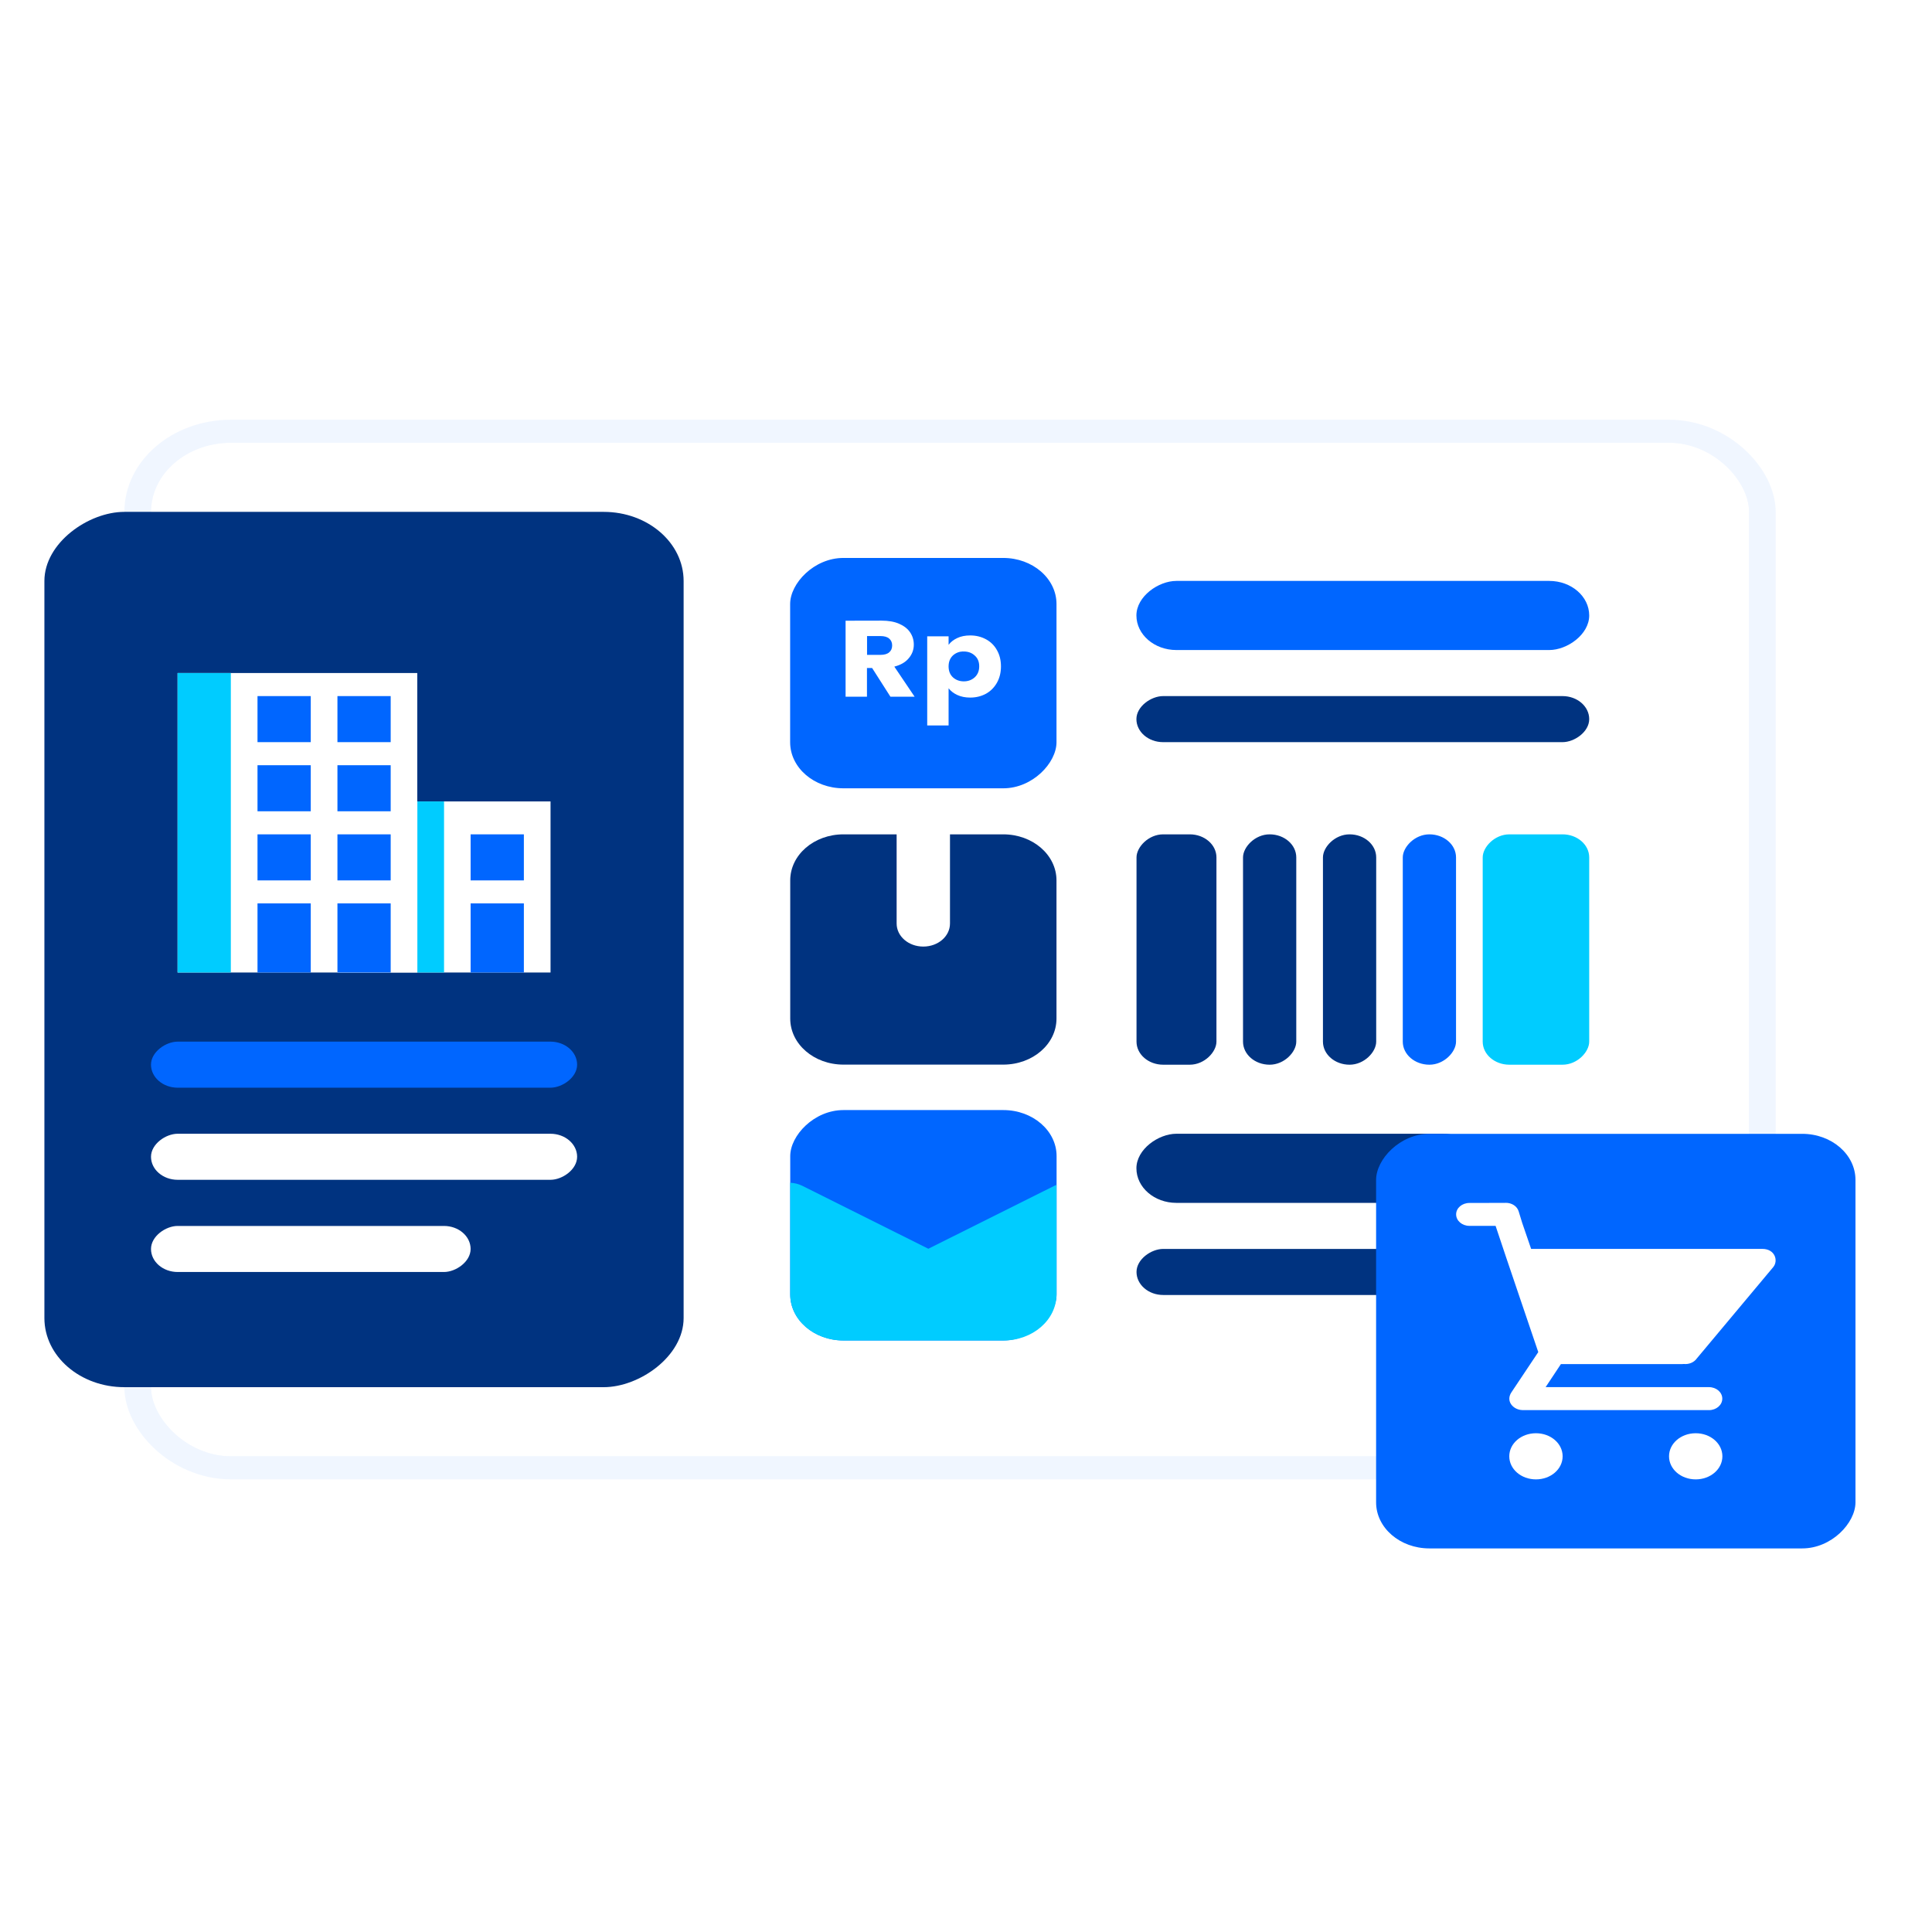
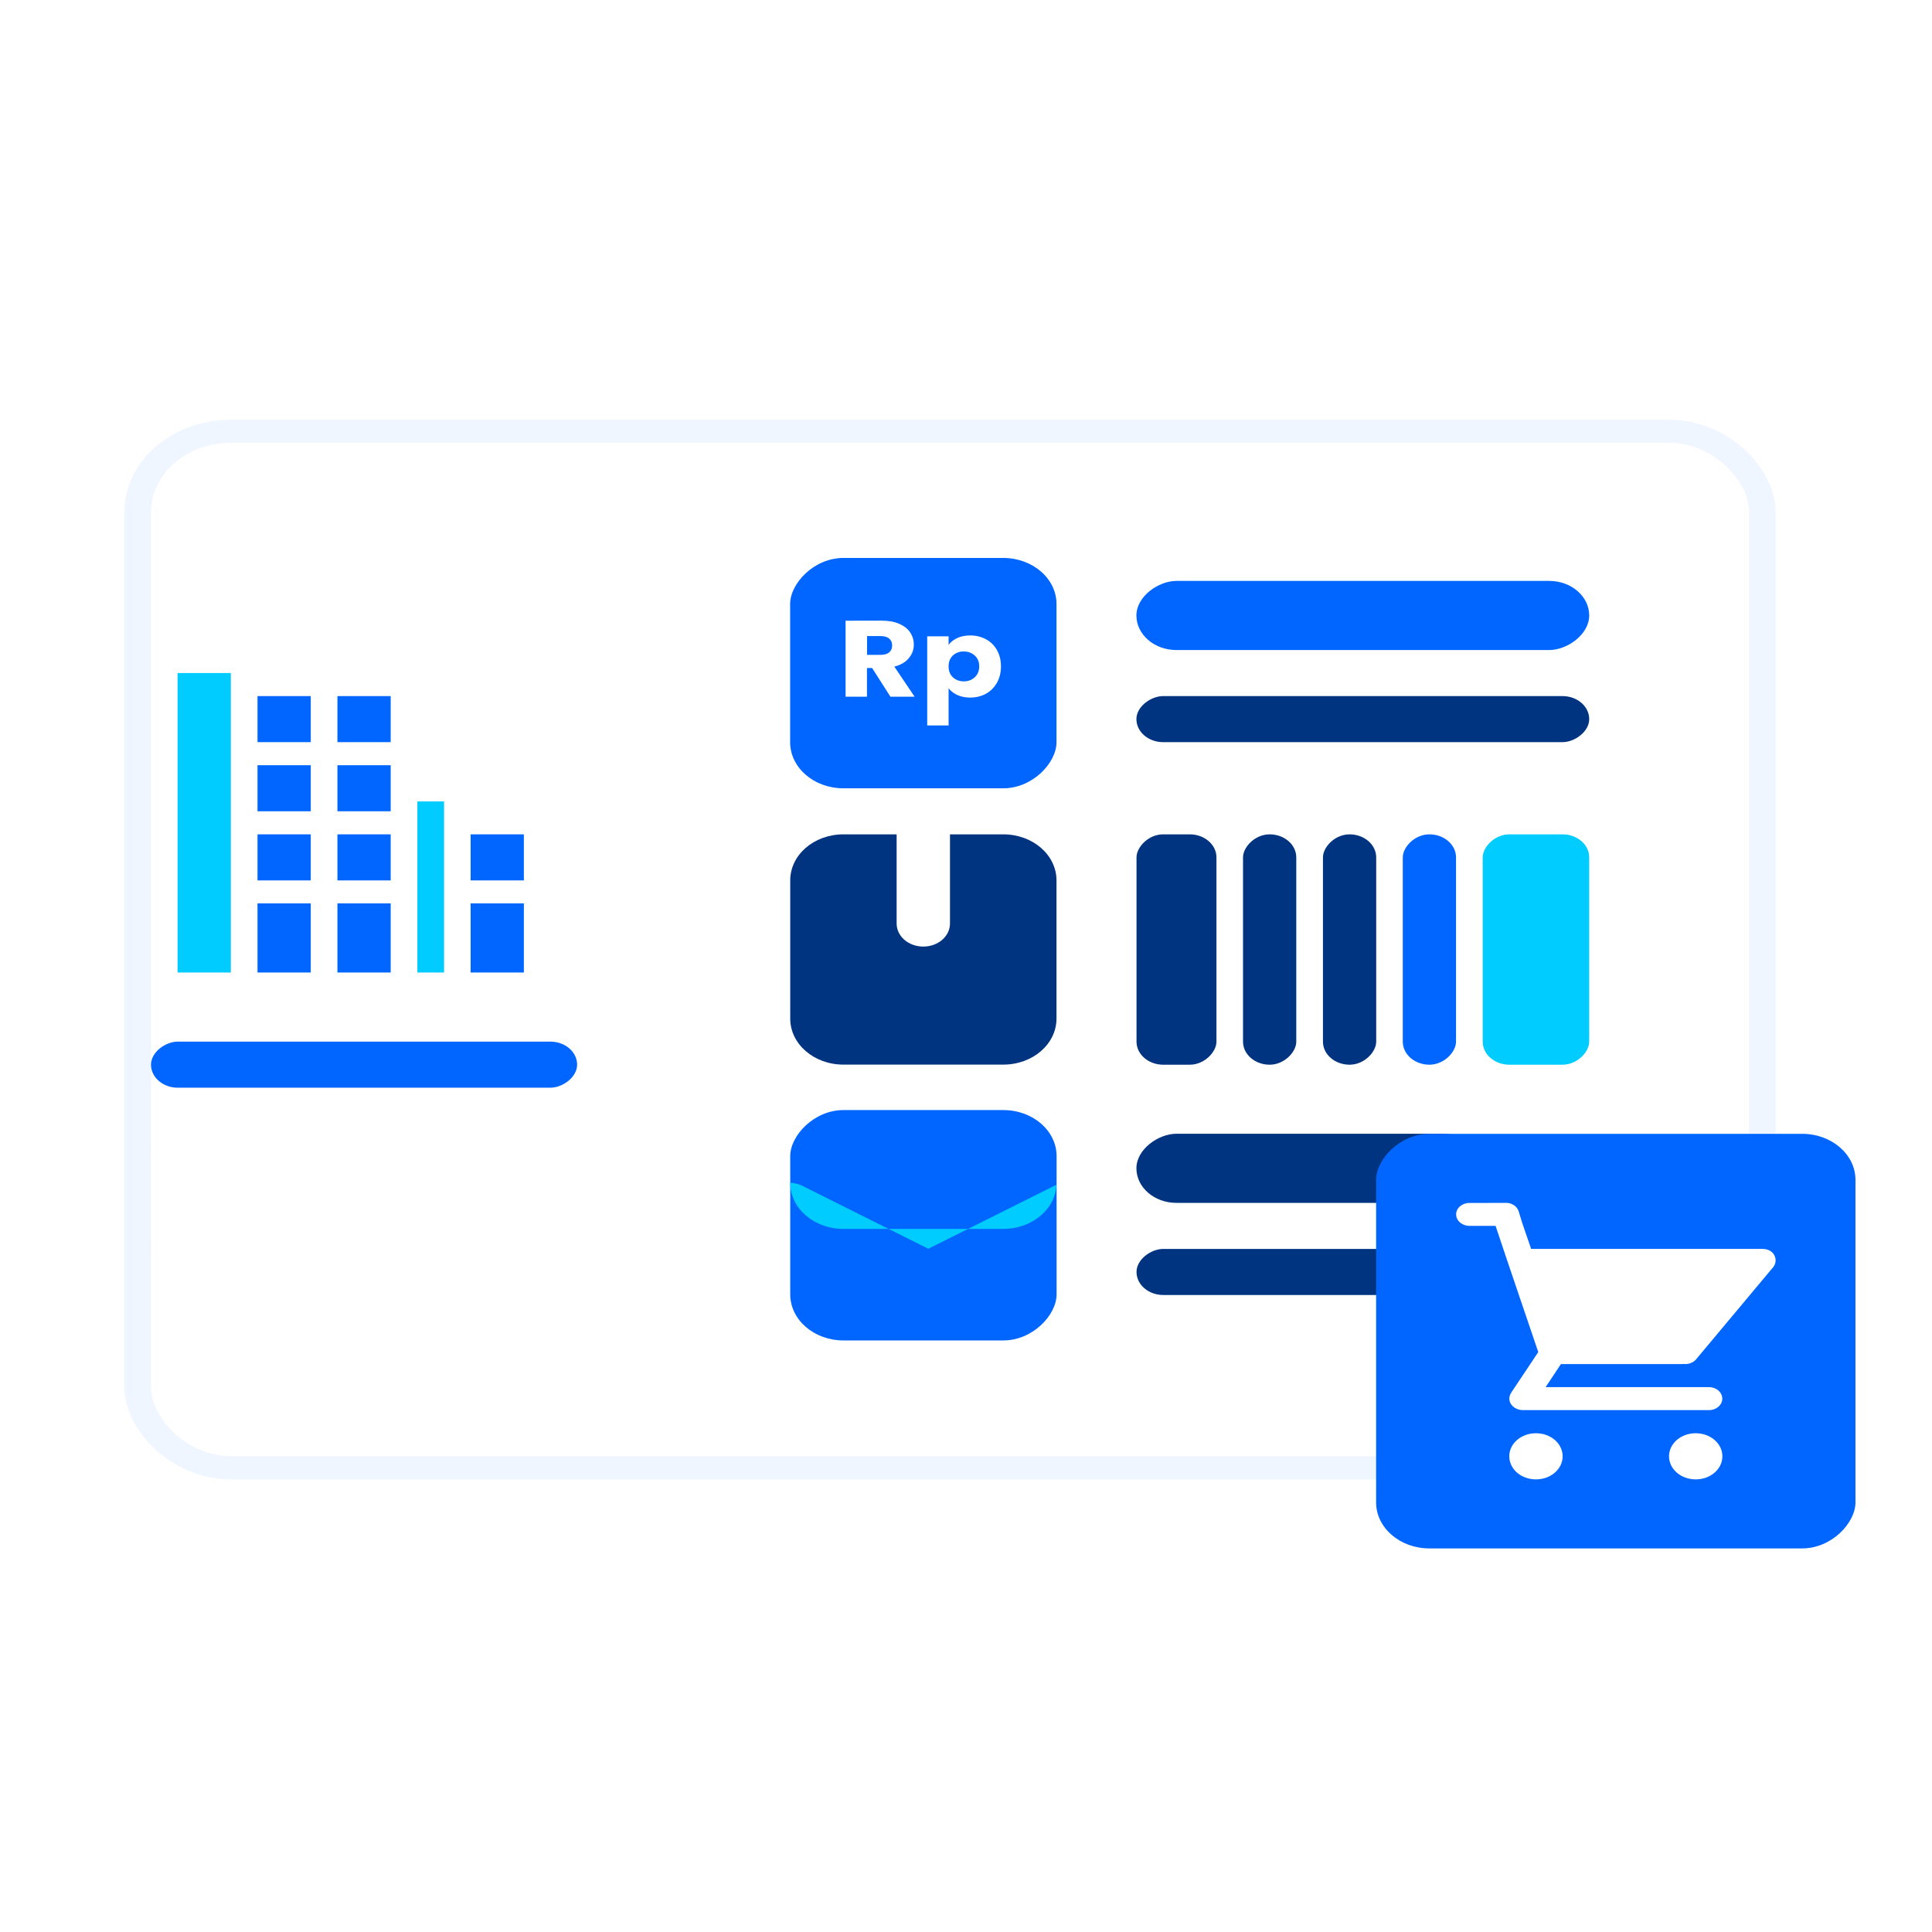
<svg xmlns="http://www.w3.org/2000/svg" xmlns:ns1="http://www.inkscape.org/namespaces/inkscape" xmlns:ns2="http://sodipodi.sourceforge.net/DTD/sodipodi-0.dtd" width="48mm" height="48mm" viewBox="0 0 48 48" version="1.1" id="svg1" ns1:version="1.3.2 (091e20e, 2023-11-25)" ns2:docname="icon2.svg">
  <ns2:namedview id="namedview1" pagecolor="#ffffff" bordercolor="#000000" borderopacity="0.25" ns1:showpageshadow="2" ns1:pageopacity="0.0" ns1:pagecheckerboard="0" ns1:deskcolor="#d1d1d1" ns1:document-units="mm" ns1:zoom="1.1893044" ns1:cx="149.66732" ns1:cy="80.719452" ns1:window-width="1312" ns1:window-height="449" ns1:window-x="90" ns1:window-y="869" ns1:window-maximized="0" ns1:current-layer="g5" />
  <defs id="defs1">
    <filter ns1:collect="always" style="color-interpolation-filters:sRGB" id="filter309-9" x="-0.077" y="-0.104" width="1.153" height="1.209">
      <feGaussianBlur ns1:collect="always" stdDeviation="0.396" id="feGaussianBlur309-1" />
    </filter>
  </defs>
  <g ns1:label="Layer 1" ns1:groupmode="layer" id="layer1">
    <g id="g5" transform="translate(-149.754,-108.803)">
      <g id="g1107" transform="matrix(2.501,0,0,2.163,-46.997,123.387)">
        <rect style="opacity:0.24;fill:#0066ff;fill-opacity:1;stroke:#0066ff;stroke-width:0.529;stroke-dasharray:none;filter:url(#filter309-9)" id="rect300-4" width="15.875" height="11.642" x="80.169" y="-1.657" rx="0.794" ry="0.794" />
        <rect style="fill:#ffffff;fill-opacity:1;stroke:#ff0000;stroke-width:0;stroke-dasharray:none" id="rect222-3" width="15.875" height="11.642" x="80.169" y="-1.657" rx="0.794" ry="0.794" />
        <g id="g632-4-6" transform="matrix(0.9,0,0,0.9,-41.479,-149.426)" style="stroke-width:1.111">
          <rect style="fill:#0066ff;fill-opacity:1;stroke:#ff0000;stroke-width:0;stroke-dasharray:none" id="rect540-6-5-8" width="2.94" height="2.94" x="142.219" y="-168.598" rx="0.588" ry="0.588" transform="scale(1,-1)" />
          <path id="path540-6-0-8" style="fill:#ffffff;fill-opacity:1;stroke:#ff0000;stroke-width:0;stroke-dasharray:none" d="m 142.831,166.459 v 0.97 h 0.236 v -0.366 h 0.057 l 0.202,0.366 h 0.267 l -0.224,-0.384 c 0.071,-0.021 0.124,-0.057 0.16,-0.108 0.037,-0.051 0.055,-0.108 0.055,-0.173 0,-0.057 -0.013,-0.108 -0.04,-0.155 -0.027,-0.047 -0.068,-0.084 -0.122,-0.111 -0.053,-0.027 -0.118,-0.04 -0.195,-0.04 z m 1.375,0.188 c -0.054,0 -0.102,0.011 -0.142,0.033 -0.041,0.022 -0.073,0.051 -0.096,0.087 v -0.109 h -0.236 v 1.138 h 0.236 v -0.475 c 0.023,0.035 0.055,0.064 0.096,0.086 0.041,0.022 0.089,0.033 0.142,0.033 0.064,0 0.121,-0.016 0.173,-0.048 0.052,-0.033 0.092,-0.08 0.122,-0.14 0.03,-0.061 0.045,-0.131 0.045,-0.21 0,-0.079 -0.015,-0.149 -0.045,-0.209 -0.029,-0.06 -0.07,-0.106 -0.122,-0.138 -0.052,-0.032 -0.109,-0.048 -0.173,-0.048 z m -1.138,0.008 h 0.147 c 0.043,0 0.075,0.01 0.097,0.032 0.022,0.021 0.033,0.051 0.033,0.087 0,0.039 -0.011,0.068 -0.033,0.089 -0.021,0.021 -0.053,0.032 -0.097,0.032 h -0.147 z m 1.059,0.197 c 0.002,-1.4e-4 0.006,0 0.009,0 0.048,0 0.088,0.017 0.12,0.051 0.033,0.033 0.05,0.079 0.05,0.138 0,0.059 -0.017,0.106 -0.05,0.141 -0.033,0.034 -0.073,0.051 -0.12,0.051 -0.047,0 -0.087,-0.017 -0.12,-0.051 -0.032,-0.034 -0.048,-0.081 -0.048,-0.14 0,-0.059 0.016,-0.105 0.048,-0.14 0.031,-0.032 0.068,-0.049 0.112,-0.051 z" ns2:nodetypes="cccccccccsccccsccccccccsccsccsscscscscccscscscsccc" />
        </g>
        <path id="rect512-06-0" style="fill:#003380;fill-opacity:1;stroke:#ff0000;stroke-width:0;stroke-dasharray:none" d="m 87.048,-2.841 c -0.293,0 -0.529,-0.236 -0.529,-0.529 v -1.587 c 0,-0.293 0.236,-0.529 0.529,-0.529 h 1.587 c 0.293,0 0.529,0.236 0.529,0.529 v 1.587 c 0,0.293 -0.236,0.529 -0.529,0.529 H 88.106 V -3.865 c 0,-0.147 -0.118,-0.265 -0.265,-0.265 -0.147,0 -0.265,0.118 -0.265,0.265 v 1.024 z" transform="scale(1,-1)" />
        <g id="g535-4-1" transform="matrix(1.25,0,0,1.25,-92.406,-188.916)" style="stroke-width:0.8" />
        <rect style="fill:#0066ff;fill-opacity:1;stroke:#ff0000;stroke-width:0;stroke-dasharray:none" id="rect540-5-5" width="2.646" height="2.646" x="86.519" y="-8.654" rx="0.529" ry="0.529" transform="scale(1,-1)" />
        <g id="g540-86-0" transform="matrix(1.25,0,0,1.25,-92.406,-185.418)" style="stroke-width:0.8" />
-         <rect style="fill:#003380;fill-opacity:1;stroke:none;stroke-width:16.971" id="rect567-0" width="10.054" height="6.35" x="-0.863" y="-85.46" transform="rotate(90)" rx="0.794" ry="0.794" />
        <rect style="fill:#0066ff;fill-opacity:1;stroke:none;stroke-width:1.835" id="rect590-4-9-5" width="0.529" height="4.233" x="5.222" y="-84.402" transform="rotate(90)" ry="0.265" rx="0.265" />
        <rect style="fill:#ffffff;fill-opacity:1;stroke:none;stroke-width:2.138" id="rect591-4-3-8" width="0.529" height="4.233" x="6.28" y="-84.402" transform="rotate(90)" rx="0.265" ry="0.265" />
        <rect style="fill:#ffffff;fill-opacity:1;stroke:none;stroke-width:1.852" id="rect592-4-6-1" width="0.529" height="3.175" x="7.339" y="-83.344" transform="rotate(90)" rx="0.265" ry="0.265" />
        <rect style="fill:#0066ff;fill-opacity:1;stroke:none;stroke-width:1.377" id="rect597-6" width="0.794" height="4.498" x="-0.07" y="-94.456" transform="rotate(90)" rx="0.397" ry="0.397" />
        <rect style="fill:#003380;fill-opacity:1;stroke:none;stroke-width:1.298" id="rect598-1" width="0.794" height="3.44" x="6.28" y="-93.398" transform="rotate(90)" rx="0.397" ry="0.397" />
        <rect style="fill:#003380;fill-opacity:1;stroke:none;stroke-width:1.377" id="rect600-5" width="0.529" height="4.498" x="1.253" y="-94.456" transform="rotate(90)" rx="0.265" ry="0.265" />
        <rect style="fill:#003380;fill-opacity:1;stroke:none;stroke-width:1.377" id="rect686-7" width="0.529" height="3.175" x="7.603" y="-93.134" transform="rotate(90)" rx="0.265" ry="0.265" />
        <rect style="fill:#ffffff;fill-opacity:1;stroke:#ff0000;stroke-width:0;stroke-dasharray:none" id="rect432-6-9" width="2.117" height="1.965" x="82.021" y="-4.428" transform="scale(1,-1)" />
        <rect style="fill:#0066ff;fill-opacity:1;stroke:#ff0000;stroke-width:0;stroke-dasharray:none" id="rect703-6" width="0.529" height="0.529" x="83.344" y="-3.37" transform="scale(1,-1)" />
        <rect style="fill:#0066ff;fill-opacity:1;stroke:#ff0000;stroke-width:0;stroke-dasharray:none" id="rect743-2" width="0.529" height="0.794" x="83.344" y="-4.428" transform="scale(1,-1)" />
        <rect style="fill:#00ccff;fill-opacity:1;stroke:#ff0000;stroke-width:0;stroke-dasharray:none" id="rect750-8" width="0.265" height="1.965" x="82.815" y="-4.428" transform="scale(1,-1)" />
        <rect style="fill:#ffffff;fill-opacity:1;stroke:#ff0000;stroke-width:0;stroke-dasharray:none" id="rect406-2-1" width="2.381" height="3.44" x="80.433" y="-4.428" transform="scale(1,-1)" />
        <rect style="fill:#0066ff;fill-opacity:1;stroke:#ff0000;stroke-width:0;stroke-dasharray:none" id="rect416-8-7" width="0.529" height="0.529" x="81.227" y="-2.576" transform="scale(1,-1)" />
        <rect style="fill:#0066ff;fill-opacity:1;stroke:#ff0000;stroke-width:0;stroke-dasharray:none" id="rect424-8-8" width="0.529" height="0.529" x="82.021" y="-2.576" transform="scale(1,-1)" />
        <rect style="fill:#0066ff;fill-opacity:1;stroke:#ff0000;stroke-width:0;stroke-dasharray:none" id="rect446-8-7" width="0.529" height="0.529" x="81.227" y="-3.37" transform="scale(1,-1)" />
        <rect style="fill:#0066ff;fill-opacity:1;stroke:#ff0000;stroke-width:0;stroke-dasharray:none" id="rect447-3-5" width="0.529" height="0.529" x="82.021" y="-3.37" transform="scale(1,-1)" />
        <rect style="fill:#0066ff;fill-opacity:1;stroke:#ff0000;stroke-width:0;stroke-dasharray:none" id="rect688-3" width="0.529" height="0.529" x="81.227" y="-1.782" transform="scale(1,-1)" />
        <rect style="fill:#0066ff;fill-opacity:1;stroke:#ff0000;stroke-width:0;stroke-dasharray:none" id="rect689-5" width="0.529" height="0.529" x="82.021" y="-1.782" transform="scale(1,-1)" />
        <rect style="fill:#0066ff;fill-opacity:1;stroke:#ff0000;stroke-width:0;stroke-dasharray:none" id="rect740-0" width="0.529" height="0.794" x="81.227" y="-4.428" transform="scale(1,-1)" />
        <rect style="fill:#0066ff;fill-opacity:1;stroke:#ff0000;stroke-width:0;stroke-dasharray:none" id="rect741-5" width="0.529" height="0.794" x="82.021" y="-4.428" transform="scale(1,-1)" />
        <rect style="fill:#00ccff;fill-opacity:1;stroke:#ff0000;stroke-width:0;stroke-dasharray:none" id="rect749-9" width="0.529" height="3.44" x="80.433" y="-4.428" transform="scale(1,-1)" />
        <g id="g750-9" transform="translate(-204.523,-28.115)">
          <g id="g360-3">
            <rect style="fill:#0066ff;fill-opacity:1;stroke:#ff0000;stroke-width:0;stroke-dasharray:none" id="rect444-4-9" width="4.762" height="4.762" x="296.333" y="-39.158" rx="0.529" ry="0.529" transform="matrix(1,0,0,-1,0.529,-7.5173755e-5)" />
            <path id="path487-6-3" style="fill:#ffffff;fill-opacity:1;stroke:none;stroke-width:1.377" d="m 298.146,35.189 -0.357,0.001 c -0.073,0 -0.132,0.058 -0.132,0.131 0,0.073 0.059,0.132 0.132,0.132 h 0.26 c 0.139,0.484 0.283,0.967 0.424,1.45 l -0.265,0.459 c -0.063,0.105 0.017,0.204 0.106,0.207 10e-4,3e-5 0.002,5.17e-4 0.003,5.17e-4 h 1.852 c 0.073,0 0.132,-0.059 0.132,-0.132 0,-0.073 -0.059,-0.132 -0.132,-0.132 h -1.623 l 0.152,-0.265 h 1.206 c 0.005,0 0.01,-5.24e-4 0.015,-0.001 0.051,0.006 0.102,-0.018 0.13,-0.065 l 0.759,-1.049 c 0.051,-0.073 0.017,-0.208 -0.11,-0.208 h -2.296 l -0.089,-0.3 -0.035,-0.132 c -0.016,-0.06 -0.07,-0.098 -0.129,-0.097 -0.001,-2e-5 -0.002,0 -0.003,0 z m 0.304,2.646 c -0.147,0 -0.265,0.118 -0.265,0.265 0,0.147 0.118,0.265 0.265,0.265 0.147,0 0.265,-0.118 0.265,-0.265 0,-0.147 -0.118,-0.265 -0.265,-0.265 z m 1.587,0 c -0.147,0 -0.265,0.118 -0.265,0.265 0,0.147 0.118,0.265 0.265,0.265 0.147,0 0.265,-0.118 0.265,-0.265 0,-0.147 -0.118,-0.265 -0.265,-0.265 z" />
          </g>
        </g>
        <g id="g9" transform="translate(-0.015)">
          <rect style="fill:#003380;fill-opacity:1;stroke:#ff0000;stroke-width:0;stroke-dasharray:none" id="rect1084-9" width="0.794" height="2.646" x="89.974" y="-5.487" rx="0.265" transform="scale(1,-1)" ry="0.265" />
          <rect style="fill:#003380;fill-opacity:1;stroke:#ff0000;stroke-width:0;stroke-dasharray:none" id="rect1104-4" width="0.529" height="2.646" x="91.032" y="-5.487" rx="0.265" transform="scale(1,-1)" ry="0.265" />
          <rect style="fill:#003380;fill-opacity:1;stroke:#ff0000;stroke-width:0;stroke-dasharray:none" id="rect1105-4" width="0.529" height="2.646" x="91.826" y="-5.487" rx="0.265" transform="scale(1,-1)" ry="0.265" />
          <rect style="fill:#00ccff;fill-opacity:1;stroke:#ff0000;stroke-width:0;stroke-dasharray:none" id="rect1106-1" width="1.058" height="2.646" x="93.413" y="-5.487" rx="0.265" transform="scale(1,-1)" ry="0.265" />
          <rect style="fill:#0066ff;fill-opacity:1;stroke:#ff0000;stroke-width:0;stroke-dasharray:none" id="rect9" width="0.529" height="2.646" x="92.619" y="-5.487" rx="0.265" transform="scale(1,-1)" ry="0.265" />
        </g>
-         <path id="rect31" style="fill:#00ccff;fill-opacity:1;stroke:#ff0000;stroke-width:0;stroke-dasharray:none" d="m 86.519,6.844 v 1.282 c 0,0.293 0.236,0.529 0.529,0.529 h 1.587 c 0.293,0 0.529,-0.236 0.529,-0.529 V 6.868 c -0.007,0.003 -0.014,0.006 -0.021,0.01 l -1.252,0.723 -1.252,-0.723 c -0.038,-0.022 -0.08,-0.033 -0.121,-0.035 z" ns2:nodetypes="csssscscccc" />
+         <path id="rect31" style="fill:#00ccff;fill-opacity:1;stroke:#ff0000;stroke-width:0;stroke-dasharray:none" d="m 86.519,6.844 c 0,0.293 0.236,0.529 0.529,0.529 h 1.587 c 0.293,0 0.529,-0.236 0.529,-0.529 V 6.868 c -0.007,0.003 -0.014,0.006 -0.021,0.01 l -1.252,0.723 -1.252,-0.723 c -0.038,-0.022 -0.08,-0.033 -0.121,-0.035 z" ns2:nodetypes="csssscscccc" />
      </g>
    </g>
  </g>
</svg>